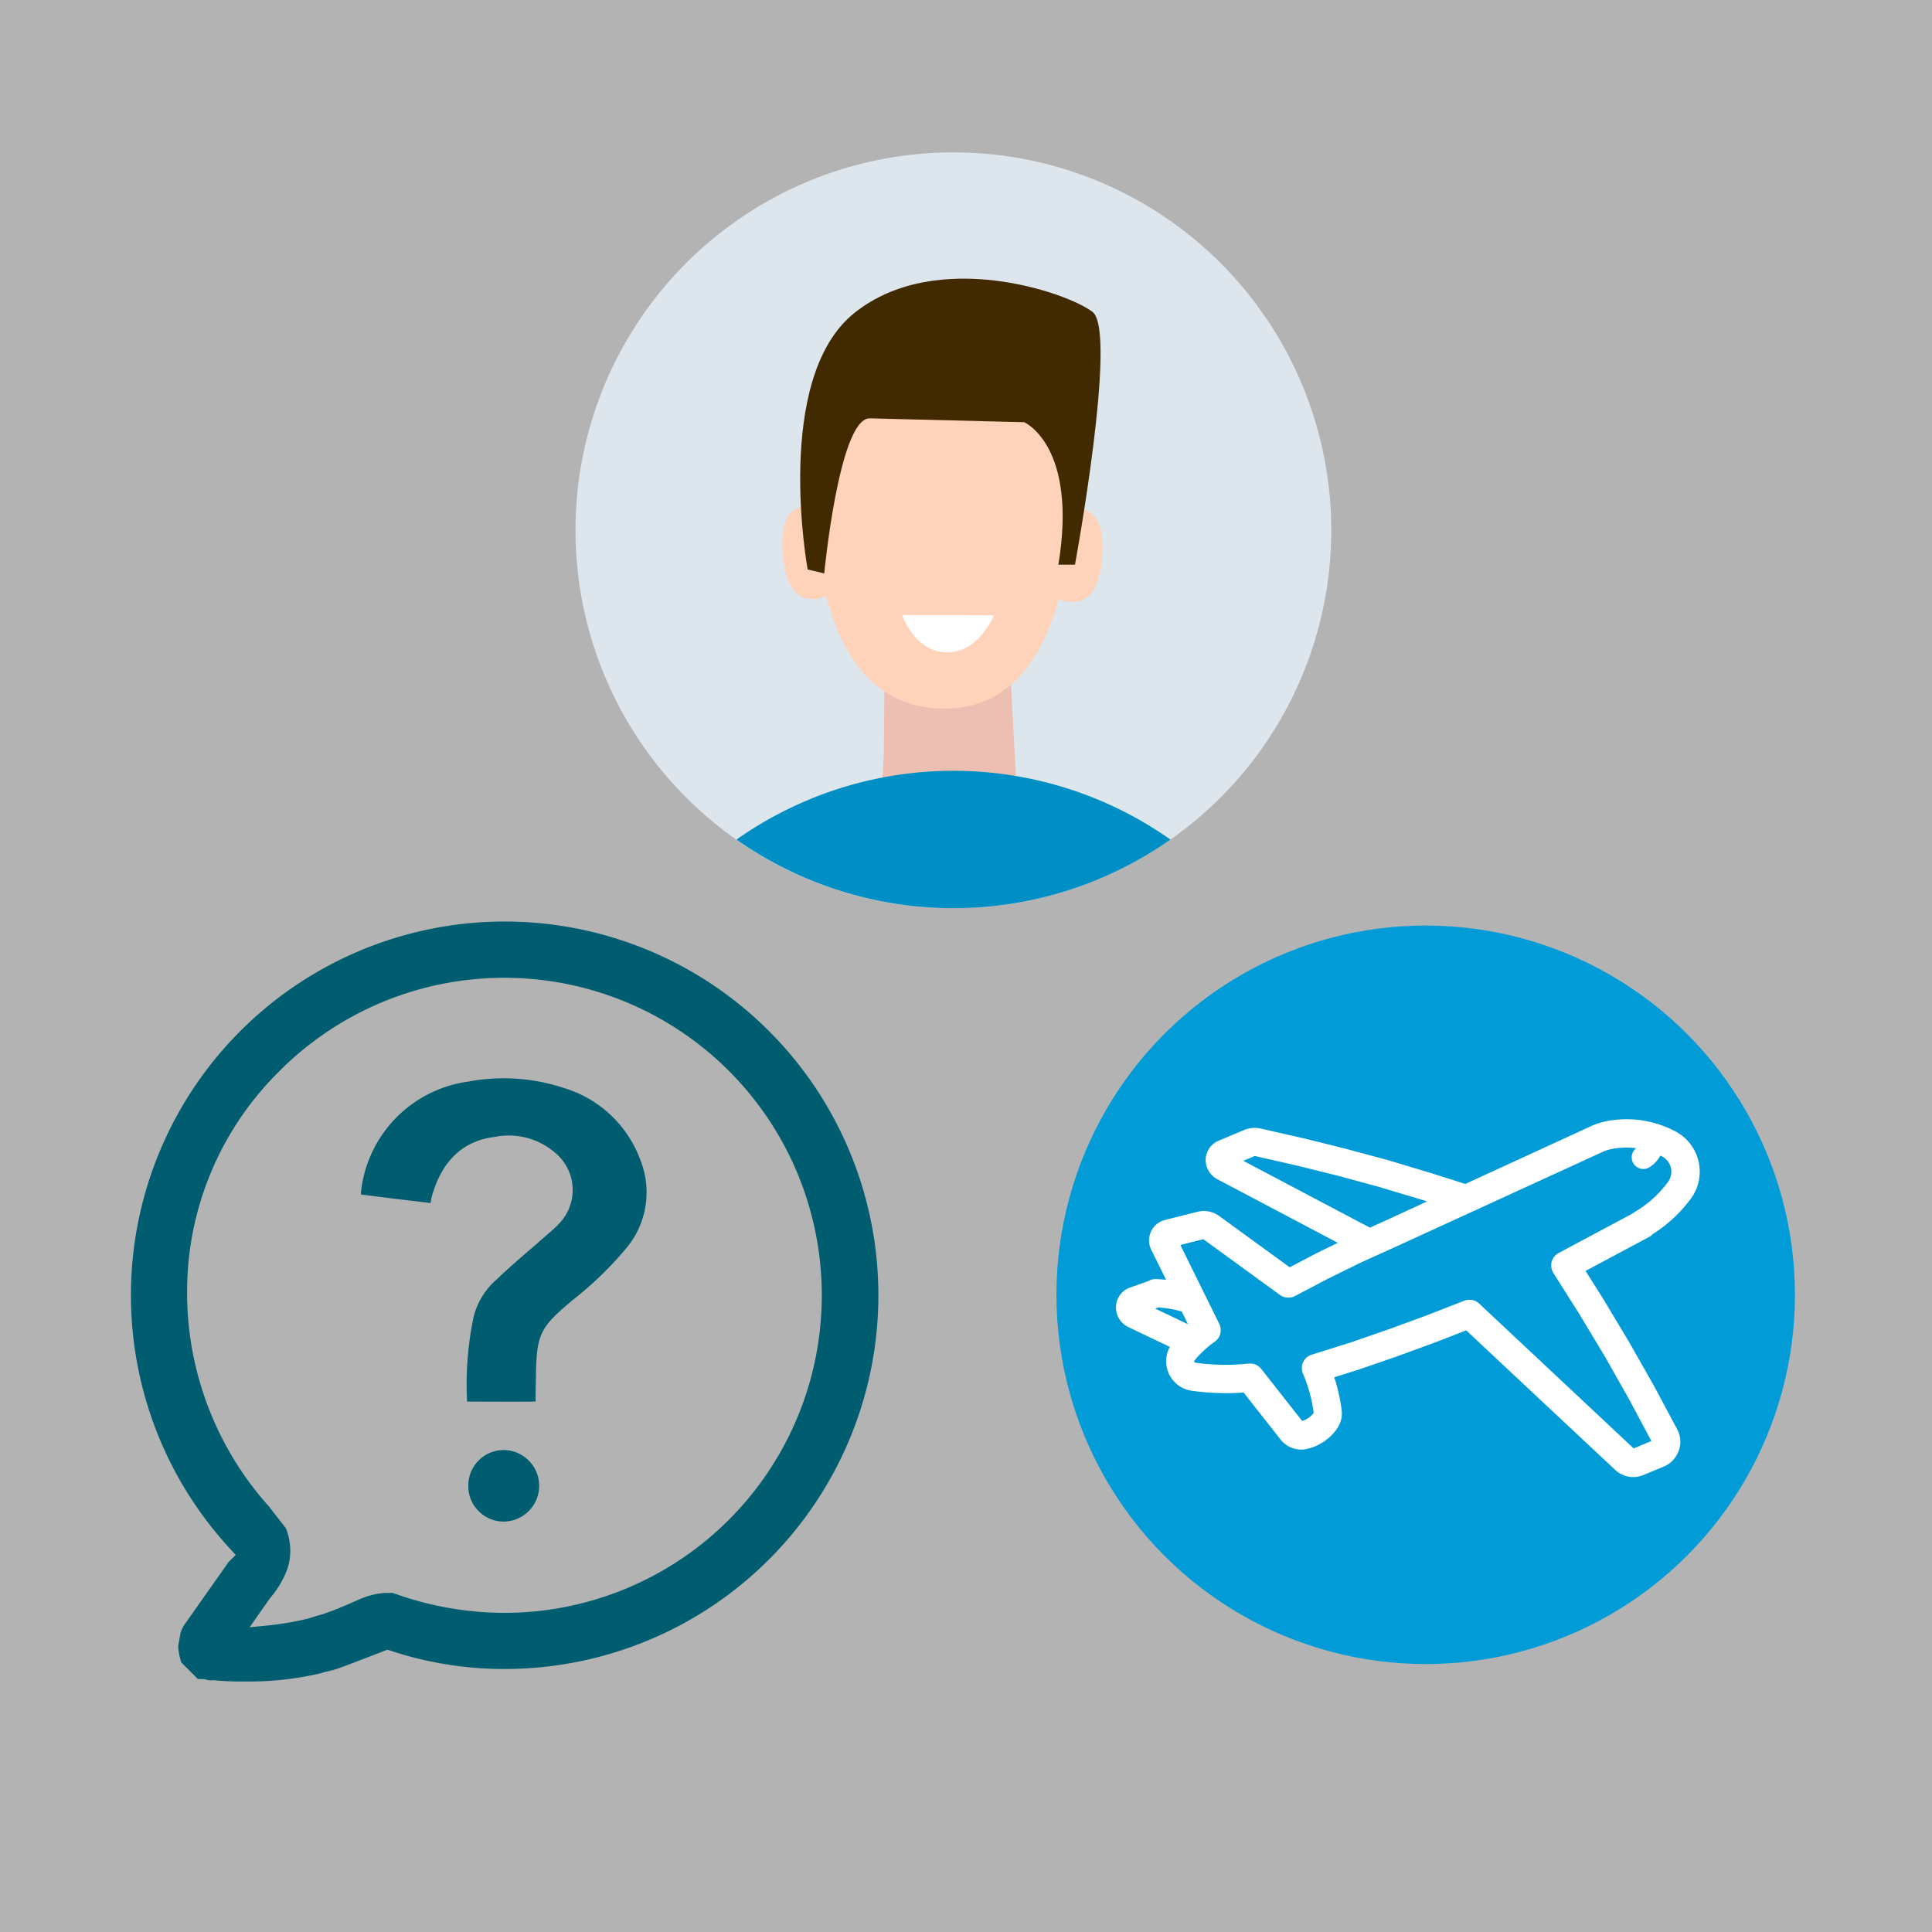
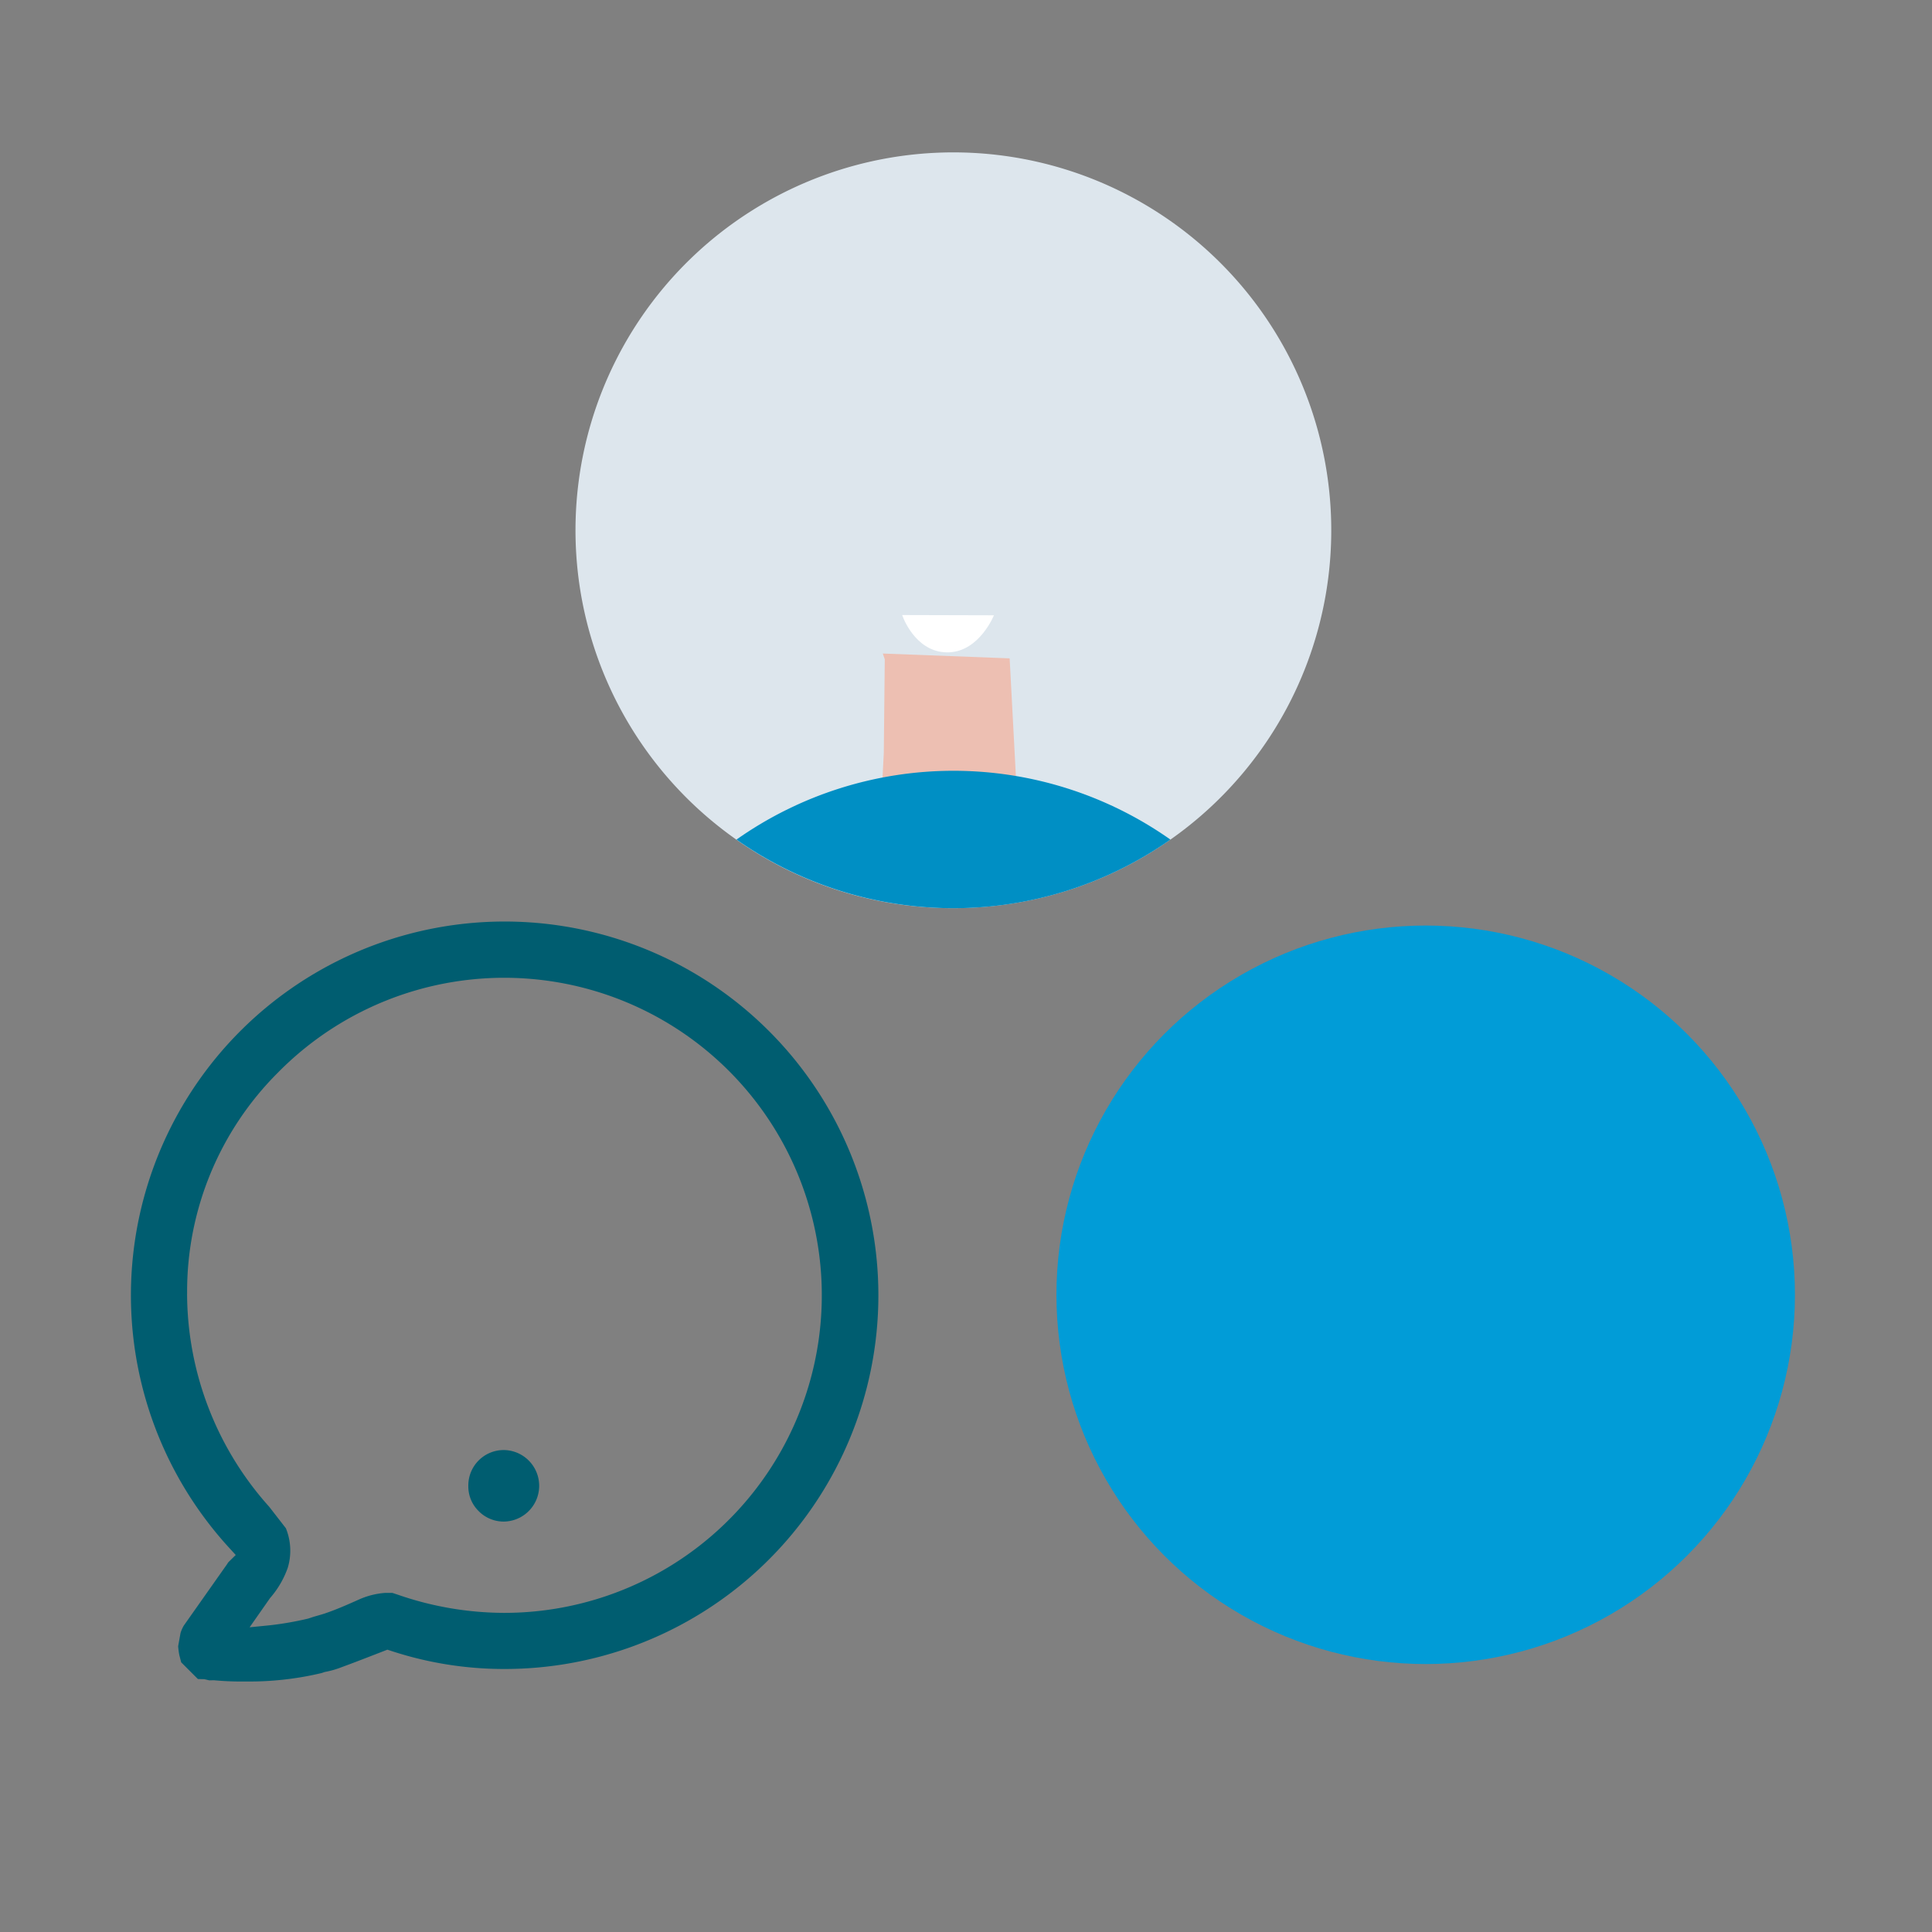
<svg xmlns="http://www.w3.org/2000/svg" width="120" height="120" viewBox="0 0 120 120">
  <rect x="0" y="0" width="120" height="120" fill="#808080" stroke="none" />
  <defs>
    <style>.a,.d{fill:#fff;}.a{opacity:0.4;}.b{fill:#005d70;}.c{fill:#019cd7;}.e{fill:#dde6ed;}.f{fill:#edbfb2;}.g{fill:#008fc4;}.h{fill:#ffd2ba;}.i{fill:#422a00;}</style>
  </defs>
-   <rect class="a" width="120" height="120" />
  <g transform="translate(-660.745 -99.559)">
    <path class="b" d="M672,202.81l1.037,1.037.4.009.307.073.292-.006a18.825,18.825,0,0,0,2.018.077,19.339,19.339,0,0,0,4.67-.526l.191-.065a5.592,5.592,0,0,0,1.053-.3c.6-.219,1.152-.432,1.767-.67l1.073-.416.2.066a22.456,22.456,0,0,0,7.11,1.134,23.213,23.213,0,1,0-17.108-7.493l.376.412-.4.394a.523.523,0,0,0-.123.157l-2.7,3.831a2.079,2.079,0,0,0-.207.473l-.146.81a4.61,4.61,0,0,0,.075.564Zm.367-22.9a19.2,19.2,0,0,1,5.657-13.746,19.723,19.723,0,1,1,14.015,33.573,20.291,20.291,0,0,1-6.553-1.118l-.37-.123h-.449a4.852,4.852,0,0,0-1.6.4c-.708.316-1.432.639-2.17.886-.108.036-.23.071-.354.107l-.051.015c-.13.036-.26.073-.37.11l-.236.078a19.786,19.786,0,0,1-2.375.415l-1.262.126,1.27-1.815a5.78,5.78,0,0,0,1.1-1.883,3.691,3.691,0,0,0-.118-2.455l-1.037-1.335A19.893,19.893,0,0,1,672.365,179.9Z" />
    <path class="b" d="M692.078,189.624a2.2,2.2,0,0,0-2.245,2.228,2.146,2.146,0,0,0,.638,1.56,2.181,2.181,0,0,0,1.544.655h.009a2.222,2.222,0,0,0,.054-4.443Z" />
-     <path class="b" d="M700.54,171.662a7.294,7.294,0,0,0-4.73-4.513,11.918,11.918,0,0,0-5.971-.412,7.757,7.757,0,0,0-6.672,6.86.622.622,0,0,0,.005.155c.01,0,.029,0,.059.008,1.33.175,2.675.333,4.012.491l.208.024c0,.044.019.021.037-.04a.928.928,0,0,0,.032-.119,1.907,1.907,0,0,1,.045-.235c.614-2.212,1.927-3.46,3.9-3.705a4.411,4.411,0,0,1,3.789,1.007,3,3,0,0,1,.31,4.276,5.441,5.441,0,0,1-.606.587l-.124.107c-.221.2-.457.4-.691.607l-.66.573c-.626.541-1.273,1.1-1.867,1.673a4.542,4.542,0,0,0-1.463,2.387,20.427,20.427,0,0,0-.4,5.13c0,.039,0,.069.007.091.026,0,.062,0,.113,0l2.678.009h.548c.295-.008.516,0,.773-.009a.664.664,0,0,0,.139-.01c0-.013,0-.054,0-.126,0-.369.008-.736.015-1.107l.011-.587c.046-2.283.293-2.8,2.035-4.269l.287-.243a21.962,21.962,0,0,0,3.293-3.194A5.41,5.41,0,0,0,700.54,171.662Z" />
  </g>
  <g transform="translate(-660.745 -99.559)">
    <circle class="c" cx="22.935" cy="22.935" r="22.935" transform="translate(726.362 157.046)" />
-     <path class="d" d="M763.4,176.21a8.675,8.675,0,0,0,2.382-2.221h0a2.826,2.826,0,0,0-.942-4.14h0a6.477,6.477,0,0,0-4.344-.645h0a4.152,4.152,0,0,0-.921.3h0l-7.816,3.592-2.242-.711-.013,0-2.578-.776-.023-.006-2.6-.7-.018-.005-2.614-.649-.017,0-2.614-.595-.014,0a1.658,1.658,0,0,0-.985.083h0l-1.587.667-.007,0a1.331,1.331,0,0,0-.817,1.151,1.362,1.362,0,0,0,.718,1.243h0l7.488,3.954-1.391.683-.021.011-1.572.827-4.39-3.193h0a1.625,1.625,0,0,0-1.361-.249h-.006l-1.979.5h0a1.308,1.308,0,0,0-.856,1.868h0l.913,1.852q-.306-.034-.615-.046a.868.868,0,0,0-.492.126l-1.134.4h-.005a1.31,1.31,0,0,0-.865,1.167,1.355,1.355,0,0,0,.751,1.28h0l2.593,1.239a1.853,1.853,0,0,0,1.365,2.726h0a15.685,15.685,0,0,0,2.135.149c.364,0,.725-.015,1.081-.041l2.3,2.923h0v0a1.635,1.635,0,0,0,1.28.621,1.593,1.593,0,0,0,.356-.04h0a3.121,3.121,0,0,0,1.876-1.273h0a1.613,1.613,0,0,0,.28-1.112v0h0a10.96,10.96,0,0,0-.46-2.067l1.53-.48.025-.008,2.4-.829.015-.006,2.362-.865.016-.006,1.847-.719,9.259,8.672h0a1.635,1.635,0,0,0,1.745.314h0l1.3-.541h.006a1.653,1.653,0,0,0,.889-.971,1.591,1.591,0,0,0-.075-1.287l0-.005,0,0-1.443-2.7-.011-.02-1.514-2.668-.01-.018-1.587-2.65-.011-.018-1.136-1.8,3.962-2.116A.846.846,0,0,0,763.4,176.21Zm-19.543-3.621,2.575.7,2.56.77.395.125-2.717,1.248-.837.379-7.864-4.152.712-.3,2.579.587Zm-9.324,9.221-2.04-.974.2-.071a7.061,7.061,0,0,1,1.45.255Zm25.912,2.035,1.5,2.649,1.37,2.569-1.1.46-9.6-9-.014-.012-.04-.033-.03-.024-.036-.025-.039-.024-.032-.017-.045-.023-.031-.013-.048-.018-.033-.01a.389.389,0,0,0-.046-.013l-.04-.009-.041-.007-.046,0-.036,0h-.085l-.049,0-.037.005-.044.007-.044.01-.036.01-.051.017-.016.005-2.353.917-2.346.859-2.378.823-2.4.752h-.005l-.034.013-.047.017h0a.9.9,0,0,0-.223.138.583.583,0,0,0-.044.041l-.018.017c-.017.018-.033.036-.048.055l-.008.009c-.014.018-.027.036-.04.055l-.01.014c-.01.016-.019.033-.029.05l-.013.023-.02.042c-.005.011-.011.023-.016.035l-.011.032c-.006.016-.012.032-.017.048l-.006.024c-.005.02-.01.039-.014.058l0,.021q-.006.031-.009.063l0,.035c0,.017,0,.033,0,.05a.868.868,0,0,0,.04.26h0c.009.027.018.052.029.077l0,0a9.267,9.267,0,0,1,.665,2.44,1.4,1.4,0,0,1-.716.5l-2.544-3.234-.009-.011-.034-.038-.026-.028-.032-.03-.033-.029-.029-.022-.04-.03-.03-.018-.043-.025-.035-.017-.04-.019-.043-.016-.035-.012-.05-.014-.031-.007c-.017,0-.034-.006-.051-.009l-.035-.005-.045,0-.043,0h-.038l-.052,0h-.013A13.372,13.372,0,0,1,735,184.2h0a.092.092,0,0,1-.068-.055.1.1,0,0,1,0-.077,6.415,6.415,0,0,1,.436-.48,1.028,1.028,0,0,0,.095-.092,6.244,6.244,0,0,1,.73-.6l.015-.012c.015-.01.028-.021.042-.032l.027-.024.037-.034.026-.028.03-.035.026-.033.024-.034.024-.038.019-.034.021-.041.015-.035c.006-.014.012-.028.017-.042l.013-.038.011-.041.01-.043.007-.039c0-.015,0-.03.006-.045l0-.038c0-.015,0-.031,0-.047v-.038l0-.046-.005-.04-.007-.042-.009-.044-.01-.038a.366.366,0,0,0-.015-.047l-.013-.035c-.006-.016-.013-.031-.02-.047l-.008-.018-2.415-4.9,1.423-.362L740.259,180l.005,0c.015.011.031.021.047.031l.01.007.056.031.015.007.044.02.032.012.027.01.034.011.027.007.034.008.03.006.03,0,.04.005.021,0,.065,0a.9.9,0,0,0,.24-.034l.011,0,.03-.01.022-.008.021-.008.03-.012.014-.007.036-.017,0,0,2.045-1.076,2.068-1.016,2.1-.949,0,0h0L760.3,171.1a2.4,2.4,0,0,1,.535-.171h0a4.74,4.74,0,0,1,1.534-.053.723.723,0,0,0,.448,1.291.711.711,0,0,0,.389-.115,1.936,1.936,0,0,0,.667-.719c.042.021.084.042.125.064h0a1.072,1.072,0,0,1,.361,1.559h0a6.929,6.929,0,0,1-2.063,1.873.915.915,0,0,0-.141.1l-4.6,2.456-.027.016-.028.016-.01.007-.04.028-.032.024c-.013.01-.024.021-.036.031l-.03.027-.031.033-.027.031a.382.382,0,0,0-.026.034c-.009.012-.018.023-.026.035s-.014.023-.021.034-.016.026-.023.039l-.018.035c-.006.014-.013.027-.019.041l-.014.037c-.005.014-.011.028-.015.041l-.011.041c0,.013-.007.027-.01.04s-.006.029-.008.044l-.006.039c0,.015,0,.03,0,.045l0,.039c0,.015,0,.03,0,.045s0,.027,0,.04,0,.029.005.044,0,.028.006.042.005.027.008.04.007.03.011.045l.012.037c.005.015.01.031.016.046l.016.036.021.045.005.01c.01.019.021.038.032.056h0l1.635,2.587Z" />
  </g>
  <g transform="translate(-660.745 -99.559)">
    <path class="e" d="M719.963,155.966a23.3,23.3,0,0,1-13.707-4.417,23.471,23.471,0,1,1,13.707,4.417Z" />
    <path class="f" d="M715.7,140.511l-.061,5.818-.182,3.515,8.484-.242-.485-9.151-7.878-.3Z" />
    <path class="g" d="M733.442,151.707a23.388,23.388,0,0,0-26.953,0,23.442,23.442,0,0,0,26.953,0Z" />
-     <path class="h" d="M727.356,131.228a35.882,35.882,0,0,0-.012-4.624s-.121-5.333-6.424-5.818-8.242,2.181-9.454,6.06a33.136,33.136,0,0,0-.117,4.227c-.948-.212-2.22.015-1.987,2.923.24,3.005,1.729,2.968,2.713,2.6.925,3.612,2.931,6.87,7.148,6.977,4.185.106,6.263-3.122,7.276-6.789.984.363,2.458.384,2.7-2.605C729.417,131.419,728.283,131.075,727.356,131.228Z" />
    <path class="d" d="M716.78,137.761s5.63.017,5.7.015c0,0-.894,2.227-2.788,2.3S716.939,138.223,716.78,137.761Z" />
-     <path class="i" d="M714.727,125.542l9.636.242s3.333,1.455,2.121,8.848h1.03s2.667-14.484,1.091-15.7-9.7-4-14.787.061-2.908,15.938-2.908,15.938l1.03.243S712.849,125.663,714.727,125.542Z" />
  </g>
</svg>